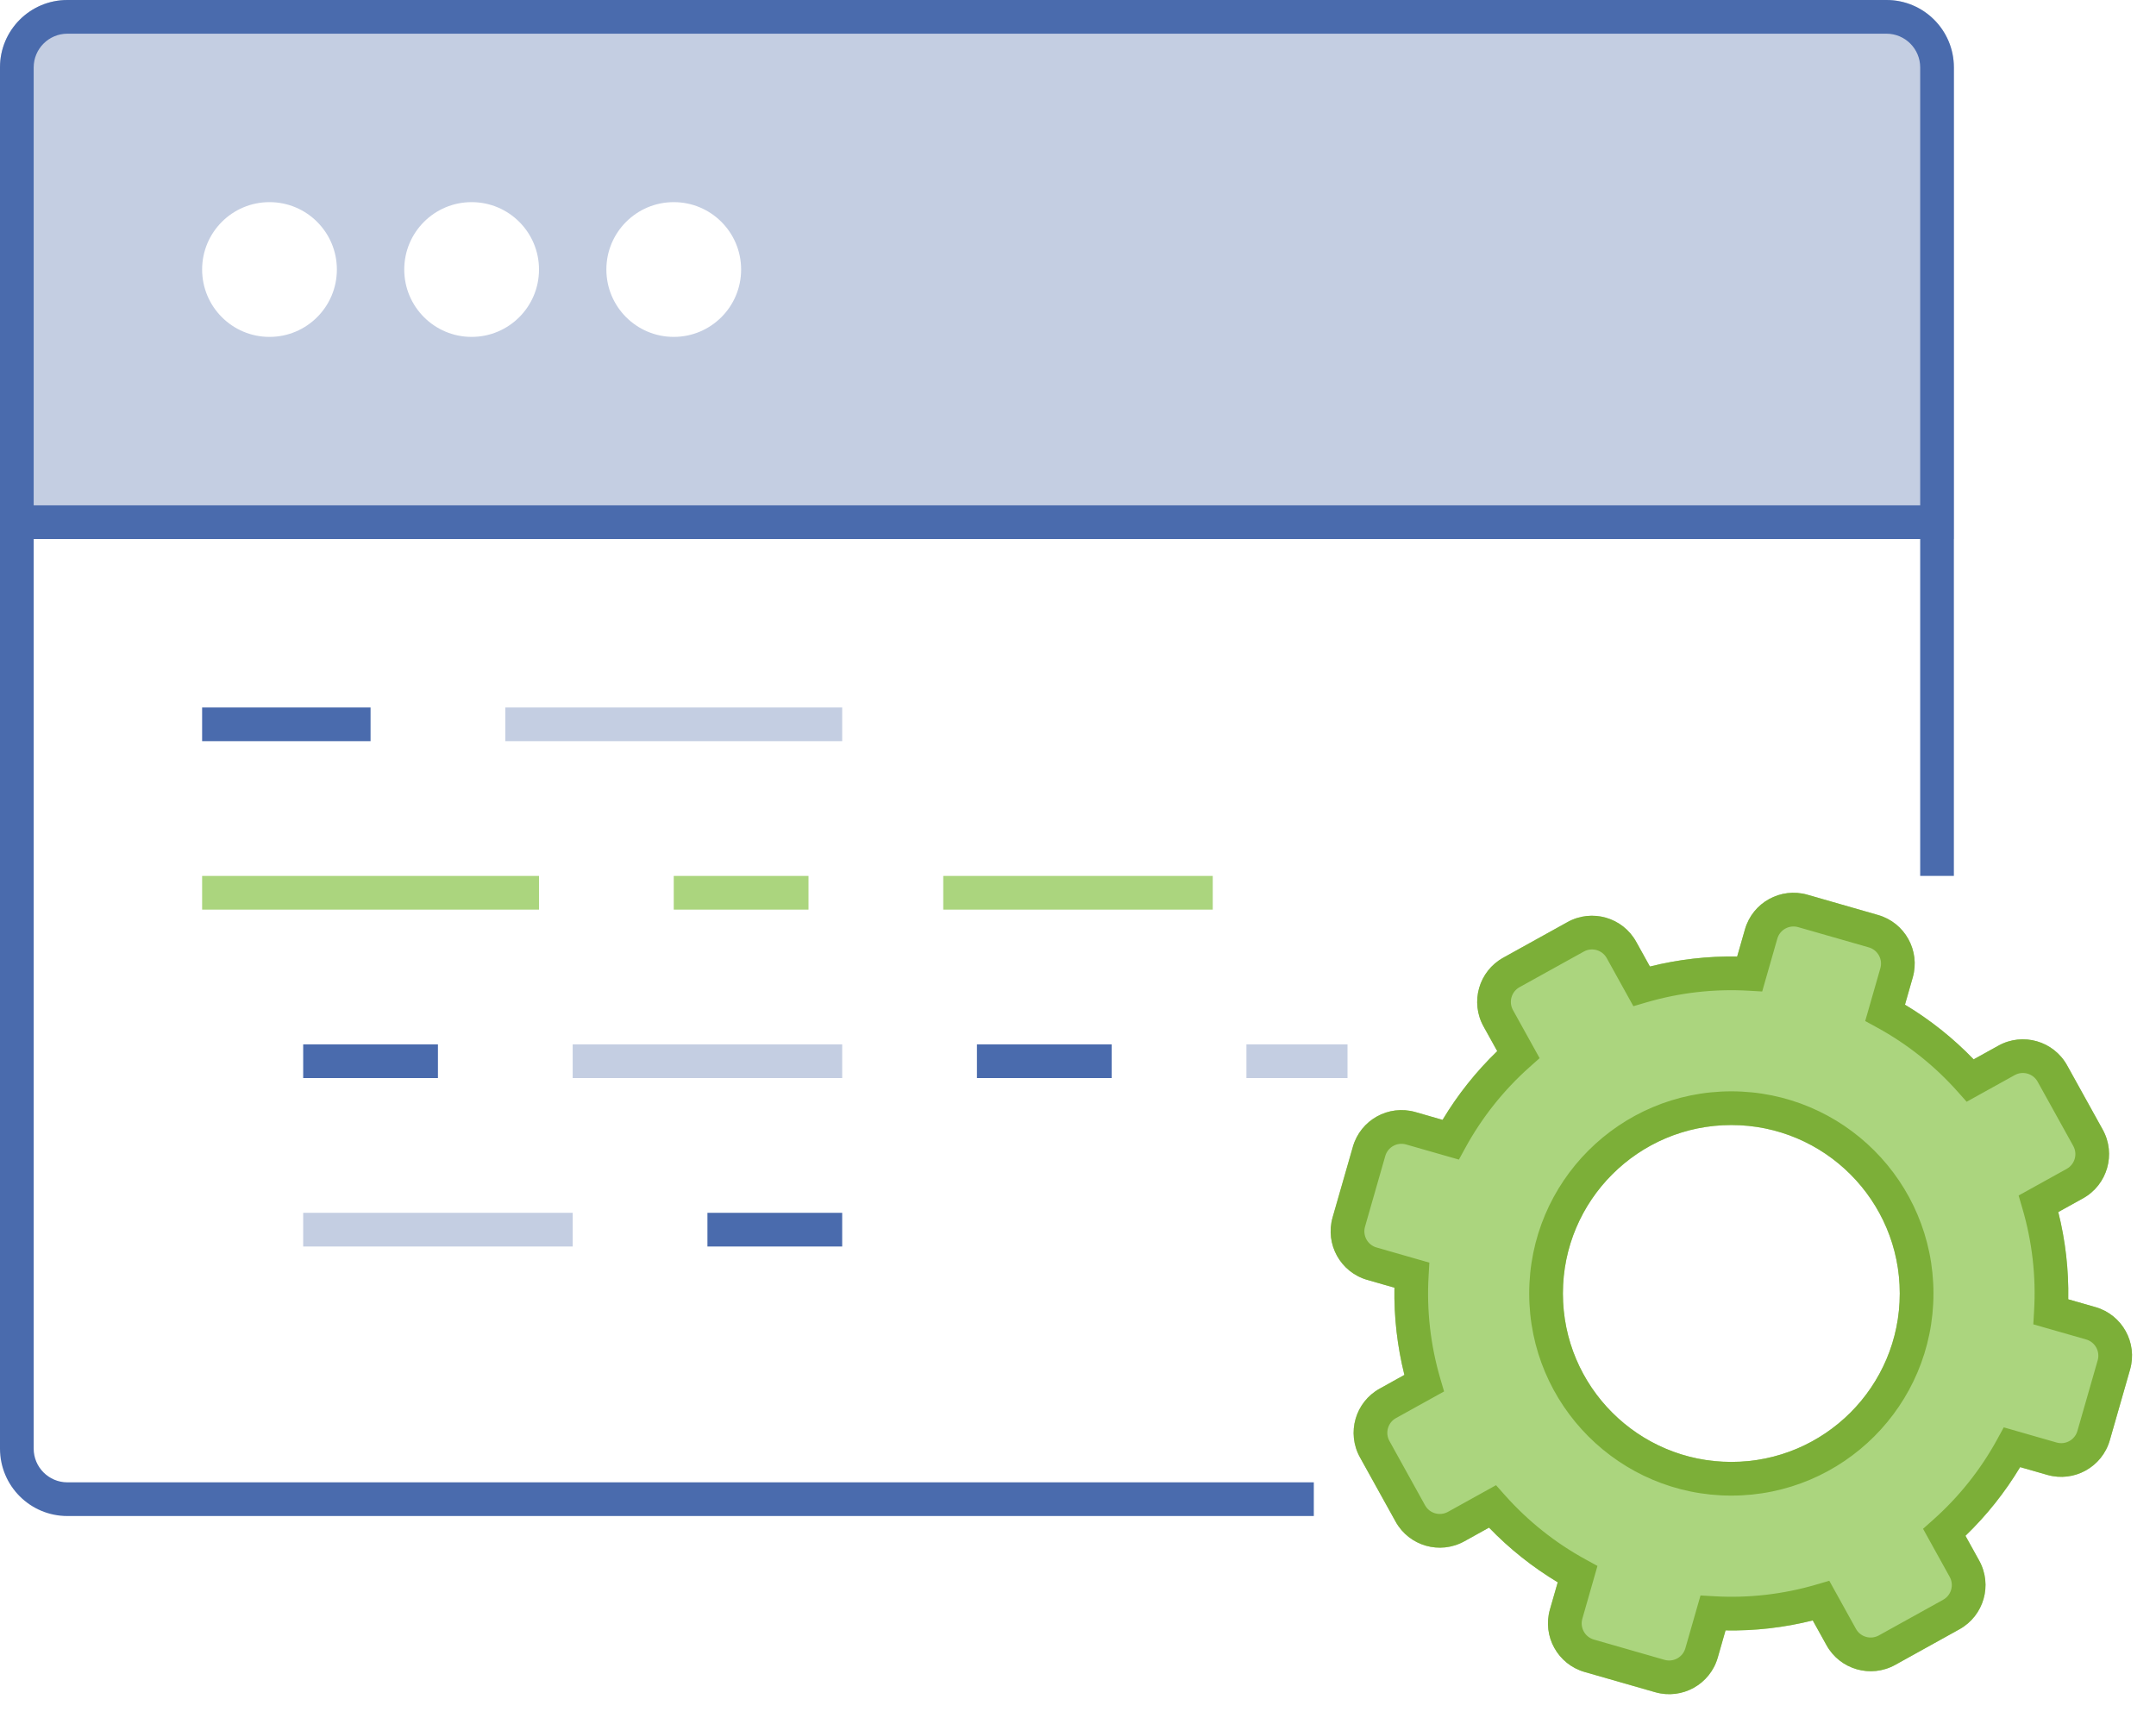
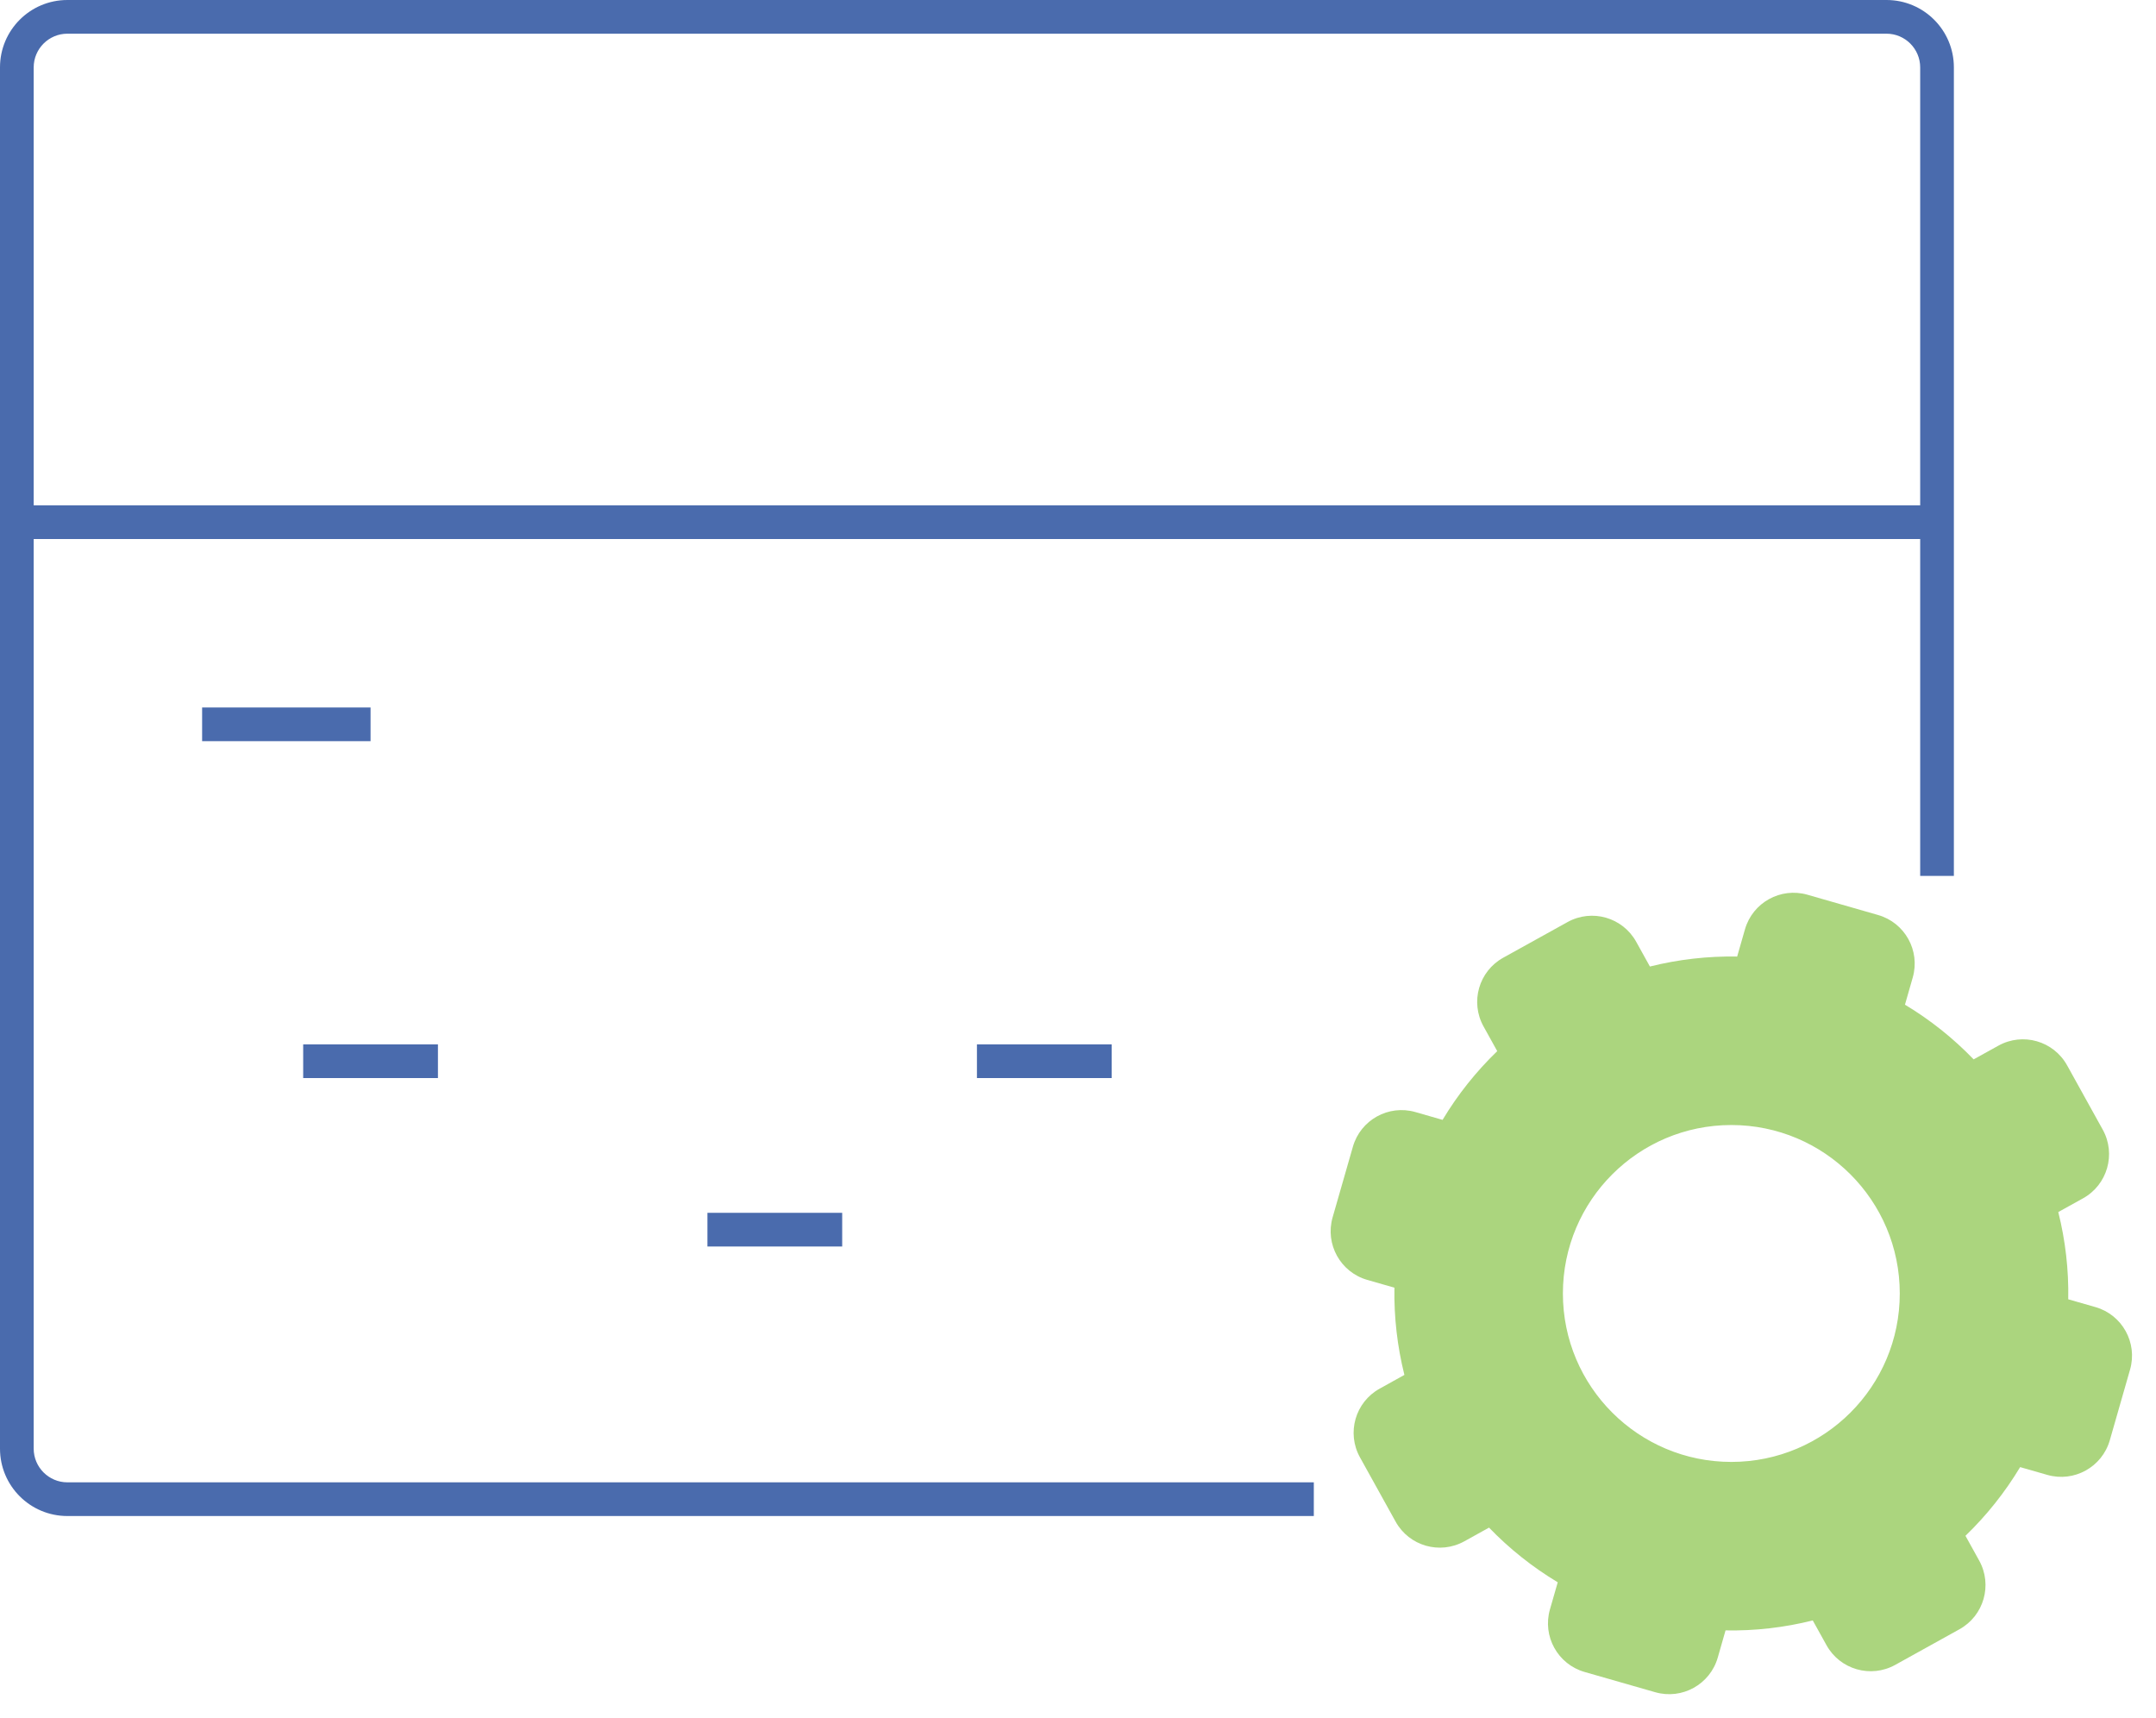
<svg xmlns="http://www.w3.org/2000/svg" width="64px" height="51px" viewBox="0 0 64 51" version="1.1">
  <g id="Page-1" stroke="none" stroke-width="1" fill="none" fill-rule="evenodd">
    <g id="Desktop-HD" transform="translate(-933, -81)">
      <g id="application" transform="translate(933, 81)">
        <path d="M6,21 L11,21 L11,22 L6,22 L6,21 Z M9,31 L13,31 L13,32 L9,32 L9,31 Z M29,31 L33,31 L33,32 L29,32 L29,31 Z M21,36 L25,36 L25,37 L21,37 L21,36 Z" id="Shape" fill="#4A6BAD" fill-rule="nonzero" />
-         <path d="M2,0 L56,0 C57.105,-2.02906125e-16 58,0.895 58,2 L58,16 L0,16 L0,2 C-1.3527075e-16,0.895 0.895,2.02906125e-16 2,0 Z M8,10 C9.105,10 10,9.105 10,8 C10,6.895 9.105,6 8,6 C6.895,6 6,6.895 6,8 C6,9.105 6.895,10 8,10 Z M14,10 C15.105,10 16,9.105 16,8 C16,6.895 15.105,6 14,6 C12.895,6 12,6.895 12,8 C12,9.105 12.895,10 14,10 Z M20,10 C21.105,10 22,9.105 22,8 C22,6.895 21.105,6 20,6 C18.895,6 18,6.895 18,8 C18,9.105 18.895,10 20,10 Z" id="Combined-Shape" fill="#C4CEE2" fill-rule="nonzero" />
        <path d="M1,15 L1,2 C1,1.449 1.449,1 2,1 L56,1 C56.551,1 57,1.449 57,2 L57,15 L1,15 Z M2,0 C0.895,0 0,0.895 0,2 L0,43 C0,44.105 0.895,45 2,45 L39,45 L39,44 L2,44 C1.449,44 1,43.551 1,43 L1,16 L57,16 L57,26 L58,26 L58,2 C58,0.895 57.105,0 56,0 L2,0 Z" id="Fill-1" fill="#4A6BAD" />
        <path d="M51.798,27.587 C52.026,26.79 52.857,26.33 53.653,26.558 L55.75,27.16 C56.547,27.388 57.007,28.219 56.779,29.015 L56.548,29.822 C57.298,30.272 57.982,30.818 58.587,31.445 L59.322,31.038 C60.046,30.636 60.959,30.898 61.361,31.622 L62.419,33.531 C62.82,34.255 62.558,35.168 61.834,35.57 L61.099,35.977 C61.311,36.822 61.411,37.692 61.395,38.567 L62.202,38.798 C62.998,39.026 63.458,39.857 63.23,40.653 L62.629,42.75 C62.4,43.547 61.57,44.007 60.773,43.779 L59.967,43.548 C59.516,44.298 58.971,44.982 58.344,45.587 L58.751,46.322 C59.152,47.046 58.891,47.959 58.166,48.361 L56.258,49.419 C55.533,49.82 54.62,49.558 54.219,48.834 L53.811,48.099 C52.966,48.311 52.096,48.411 51.222,48.395 L50.991,49.202 C50.762,49.998 49.932,50.458 49.135,50.23 L47.038,49.629 C46.242,49.4 45.781,48.57 46.009,47.773 L46.241,46.967 C45.491,46.516 44.806,45.971 44.201,45.344 L43.467,45.751 C42.742,46.152 41.829,45.891 41.428,45.166 L40.37,43.258 C39.968,42.533 40.23,41.62 40.955,41.219 L41.689,40.811 C41.478,39.966 41.378,39.096 41.393,38.222 L40.587,37.991 C39.79,37.762 39.33,36.932 39.558,36.135 L40.16,34.038 C40.388,33.242 41.219,32.781 42.015,33.009 L42.822,33.241 C43.272,32.491 43.818,31.806 44.445,31.201 L44.038,30.467 C43.636,29.742 43.898,28.829 44.622,28.428 L46.531,27.37 C47.255,26.968 48.168,27.23 48.57,27.955 L48.977,28.689 C49.822,28.478 50.692,28.378 51.567,28.393 L51.798,27.587 Z M51.394,43.394 C54.156,43.394 56.394,41.156 56.394,38.394 C56.394,35.633 54.156,33.394 51.394,33.394 C48.633,33.394 46.394,35.633 46.394,38.394 C46.394,41.156 48.633,43.394 51.394,43.394 Z" id="Shape" fill="#ABD57E" fill-rule="nonzero" />
-         <path d="M52.31,29.43 L51.91,29.407 C50.881,29.347 49.854,29.466 48.87,29.754 L48.486,29.867 L47.695,28.439 C47.561,28.198 47.257,28.111 47.015,28.245 L45.107,29.302 C44.866,29.436 44.778,29.74 44.912,29.982 L45.703,31.409 L45.404,31.675 C44.638,32.357 43.994,33.165 43.499,34.069 L43.307,34.42 L41.739,33.971 C41.474,33.895 41.197,34.048 41.121,34.314 L40.52,36.411 C40.444,36.676 40.597,36.953 40.862,37.029 L42.43,37.479 L42.407,37.878 C42.347,38.907 42.466,39.934 42.754,40.918 L42.867,41.302 L41.439,42.093 C41.198,42.227 41.111,42.531 41.245,42.773 L42.302,44.681 C42.436,44.923 42.74,45.01 42.982,44.876 L44.409,44.085 L44.675,44.384 C45.357,45.15 46.165,45.795 47.069,46.289 L47.42,46.481 L46.971,48.049 C46.895,48.314 47.048,48.591 47.314,48.667 L49.411,49.269 C49.676,49.345 49.953,49.191 50.029,48.926 L50.479,47.358 L50.878,47.381 C51.907,47.442 52.934,47.323 53.918,47.034 L54.302,46.922 L55.093,48.349 C55.227,48.591 55.531,48.678 55.773,48.544 L57.681,47.486 C57.923,47.352 58.01,47.048 57.876,46.806 L57.085,45.379 L57.384,45.113 C58.15,44.432 58.795,43.624 59.289,42.719 L59.481,42.368 L61.049,42.818 C61.314,42.894 61.591,42.74 61.667,42.475 L62.269,40.378 C62.345,40.112 62.191,39.835 61.926,39.759 L60.358,39.31 L60.381,38.91 C60.442,37.881 60.323,36.854 60.034,35.87 L59.922,35.486 L61.349,34.695 C61.591,34.561 61.678,34.257 61.544,34.015 L60.486,32.107 C60.352,31.866 60.048,31.778 59.806,31.912 L58.379,32.703 L58.113,32.404 C57.432,31.638 56.624,30.994 55.719,30.499 L55.368,30.307 L55.818,28.739 C55.894,28.474 55.74,28.197 55.475,28.121 L53.378,27.52 C53.112,27.444 52.835,27.597 52.759,27.862 L52.31,29.43 Z M51.798,27.587 C52.026,26.79 52.857,26.33 53.653,26.558 L55.75,27.16 C56.547,27.388 57.007,28.219 56.779,29.015 L56.548,29.822 C57.298,30.272 57.982,30.818 58.587,31.445 L59.322,31.038 C60.046,30.636 60.959,30.898 61.361,31.622 L62.419,33.531 C62.82,34.255 62.558,35.168 61.834,35.57 L61.099,35.977 C61.311,36.822 61.411,37.692 61.395,38.567 L62.202,38.798 C62.998,39.026 63.458,39.857 63.23,40.653 L62.629,42.75 C62.4,43.547 61.57,44.007 60.773,43.779 L59.967,43.548 C59.516,44.298 58.971,44.982 58.344,45.587 L58.751,46.322 C59.152,47.046 58.891,47.959 58.166,48.361 L56.258,49.419 C55.533,49.82 54.62,49.558 54.219,48.834 L53.811,48.099 C52.966,48.311 52.096,48.411 51.222,48.395 L50.991,49.202 C50.762,49.998 49.932,50.458 49.135,50.23 L47.038,49.629 C46.242,49.4 45.781,48.57 46.009,47.773 L46.241,46.967 C45.491,46.516 44.806,45.971 44.201,45.344 L43.467,45.751 C42.742,46.152 41.829,45.891 41.428,45.166 L40.37,43.258 C39.968,42.533 40.23,41.62 40.955,41.219 L41.689,40.811 C41.478,39.966 41.378,39.096 41.393,38.222 L40.587,37.991 C39.79,37.762 39.33,36.932 39.558,36.135 L40.16,34.038 C40.388,33.242 41.219,32.781 42.015,33.009 L42.822,33.241 C43.272,32.491 43.818,31.806 44.445,31.201 L44.038,30.467 C43.636,29.742 43.898,28.829 44.622,28.428 L46.531,27.37 C47.255,26.968 48.168,27.23 48.57,27.955 L48.977,28.689 C49.822,28.478 50.692,28.378 51.567,28.393 L51.798,27.587 Z M51.394,44.394 C48.08,44.394 45.394,41.708 45.394,38.394 C45.394,35.08 48.08,32.394 51.394,32.394 C54.708,32.394 57.394,35.08 57.394,38.394 C57.394,41.708 54.708,44.394 51.394,44.394 Z M51.394,43.394 C54.156,43.394 56.394,41.156 56.394,38.394 C56.394,35.633 54.156,33.394 51.394,33.394 C48.633,33.394 46.394,35.633 46.394,38.394 C46.394,41.156 48.633,43.394 51.394,43.394 Z" id="Shape" fill="#7CAF38" fill-rule="nonzero" />
-         <path d="M15,21 L25,21 L25,22 L15,22 L15,21 Z M17,31 L25,31 L25,32 L17,32 L17,31 Z M37,31 L40,31 L40,32 L37,32 L37,31 Z M9,36 L17,36 L17,37 L9,37 L9,36 Z" id="Shape" fill="#C4CEE2" fill-rule="nonzero" />
-         <path d="M6,26 L16,26 L16,27 L6,27 L6,26 Z M20,26 L24,26 L24,27 L20,27 L20,26 Z M28,26 L36,26 L36,27 L28,27 L28,26 Z" id="Shape" fill="#ABD57E" fill-rule="nonzero" />
      </g>
    </g>
  </g>
</svg>